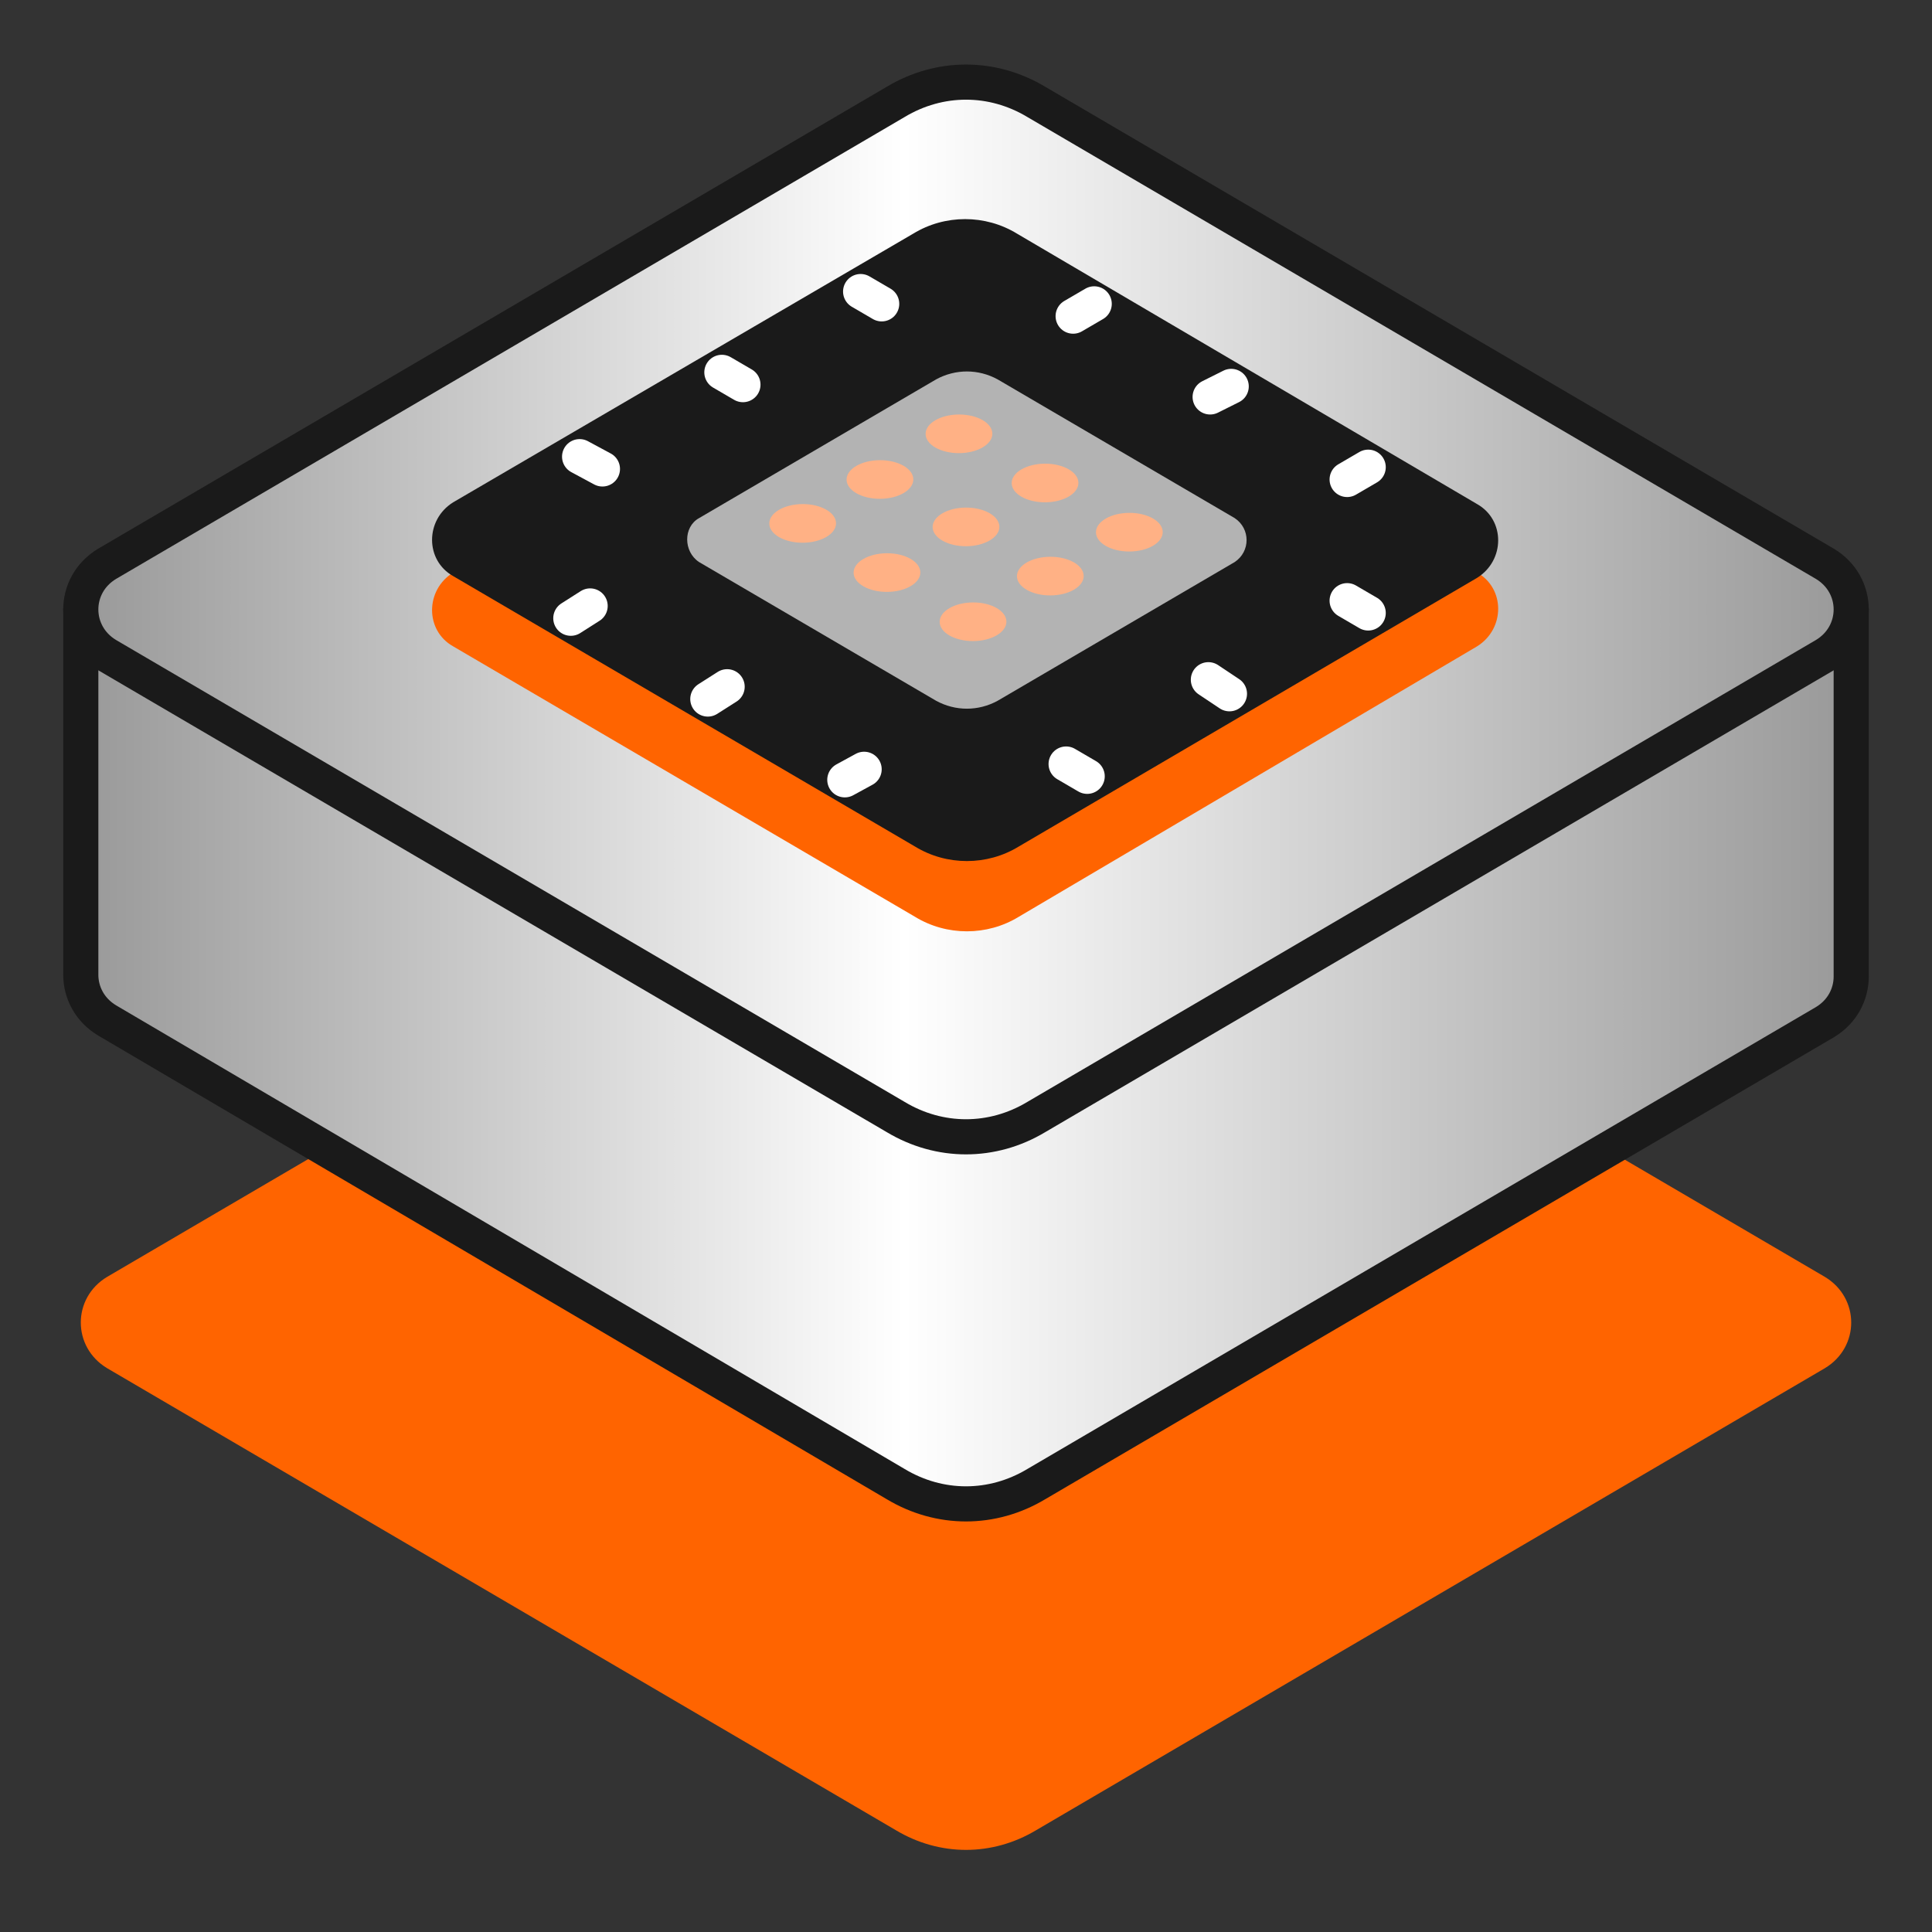
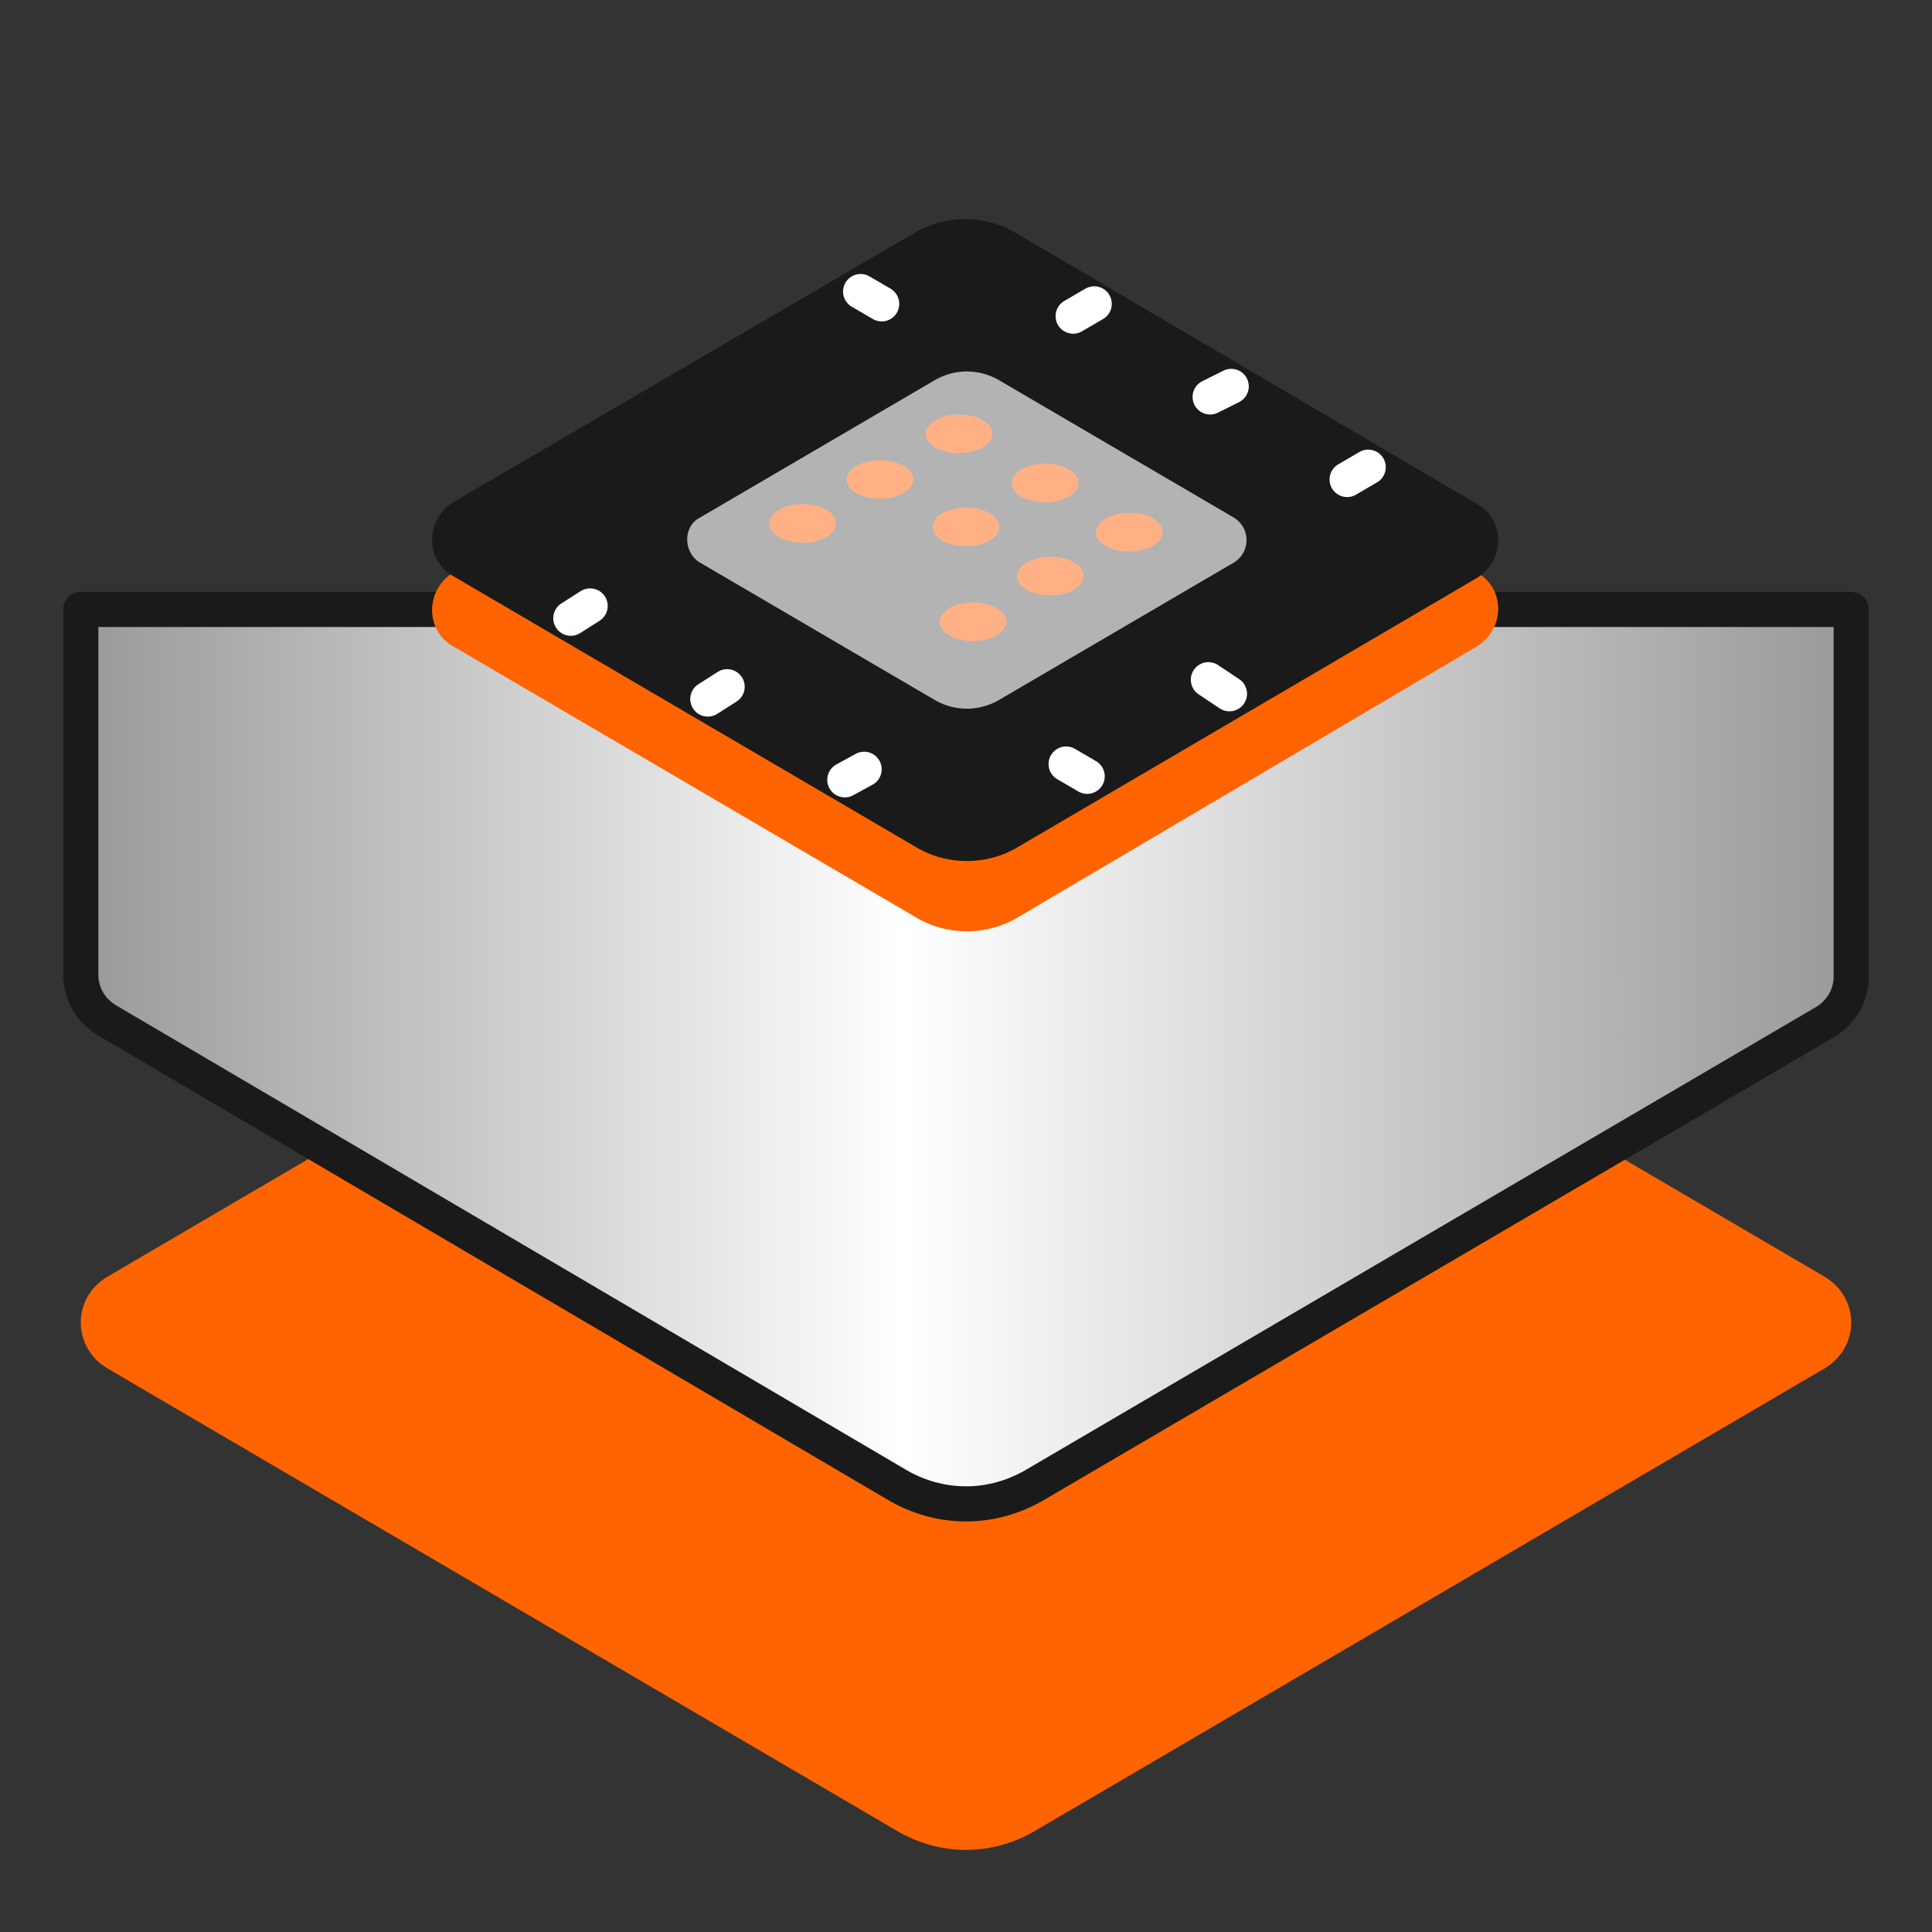
<svg xmlns="http://www.w3.org/2000/svg" version="1.1" id="Layer_1" x="0px" y="0px" viewBox="0 0 110 110" style="enable-background:new 0 0 110 110;" xml:space="preserve">
  <rect x="0" y="0" width="110" height="110" fill="#333333" stroke="none" />
  <style type="text/css">
	.st0{fill:#FF6400;}
	.st1{fill:url(#SVGID_1_);stroke:#1A1A1A;stroke-width:2;stroke-linecap:round;stroke-linejoin:round;stroke-miterlimit:10;}
	.st2{fill:url(#SVGID_2_);stroke:#1A1A1A;stroke-width:2;stroke-linecap:round;stroke-linejoin:round;stroke-miterlimit:10;}
	.st3{fill:#1A1A1A;}
	.st4{fill:#B3B3B3;}
	.st5{fill:#FFB185;}
	.st6{fill:none;stroke:#FFFFFF;stroke-width:2;stroke-linecap:round;stroke-linejoin:round;stroke-miterlimit:10;}
</style>
  <g>
    <path class="st0" d="M51,104.2L6.1,77.9c-2-1.2-2-4,0-5.2L51,46.4c2.5-1.5,5.5-1.5,8,0l44.9,26.3c2,1.2,2,4,0,5.2L59,104.2   C56.5,105.7,53.5,105.7,51,104.2z" />
    <linearGradient id="SVGID_1_" gradientUnits="userSpaceOnUse" x1="4.63" y1="55.544" x2="105.371" y2="55.544">
      <stop offset="0" style="stop-color:#999999" />
      <stop offset="0.465" style="stop-color:#FFFFFF" />
      <stop offset="1" style="stop-color:#999999" />
    </linearGradient>
    <path class="st1" d="M72.8,34.7L59,26.6c-2.5-1.5-5.5-1.5-8,0l-13.8,8.1H4.6v20.8l0,0c0,1,0.5,2,1.5,2.6L51,84.5   c2.5,1.5,5.5,1.5,8,0l44.9-26.3c1-0.6,1.5-1.6,1.5-2.6V34.7H72.8z" />
    <linearGradient id="SVGID_2_" gradientUnits="userSpaceOnUse" x1="4.63" y1="34.711" x2="105.37" y2="34.711">
      <stop offset="0" style="stop-color:#999999" />
      <stop offset="0.465" style="stop-color:#FFFFFF" />
      <stop offset="1" style="stop-color:#999999" />
    </linearGradient>
-     <path class="st2" d="M51,63.6L6.1,37.3c-2-1.2-2-4,0-5.2L51,5.8c2.5-1.5,5.5-1.5,8,0l44.9,26.3c2,1.2,2,4,0,5.2L59,63.6   C56.5,65.1,53.5,65.1,51,63.6z" />
    <g>
      <path class="st0" d="M25.8,32.6L52,17.2c1.8-1.1,4.1-1.1,5.9,0l26.2,15.4c1.6,0.9,1.6,3.2,0,4.2L58,52.2c-1.8,1.1-4.1,1.1-5.9,0    L25.8,36.8C24.2,35.9,24.2,33.6,25.8,32.6z" />
    </g>
    <g>
      <path class="st3" d="M25.8,28.6L52,13.3c1.8-1.1,4.1-1.1,5.9,0l26.2,15.4c1.6,0.9,1.6,3.2,0,4.2L58,48.2c-1.8,1.1-4.1,1.1-5.9,0    L25.8,32.8C24.2,31.9,24.2,29.6,25.8,28.6z" />
    </g>
    <g>
      <path class="st4" d="M39.8,29.5l13.5-7.9c1.1-0.6,2.4-0.6,3.5,0l13.5,7.9c0.9,0.6,0.9,1.9,0,2.5l-13.5,7.9c-1.1,0.6-2.4,0.6-3.5,0    L39.8,32C38.9,31.4,38.9,30,39.8,29.5z" />
    </g>
    <g>
      <ellipse transform="matrix(1 -3.605521e-03 3.605521e-03 1 -0.107 0.165)" class="st5" cx="45.7" cy="29.8" rx="1.9" ry="1.1" />
      <ellipse transform="matrix(1 -3.605521e-03 3.605521e-03 1 -9.794168e-02 0.181)" class="st5" cx="50.1" cy="27.3" rx="1.9" ry="1.1" />
      <ellipse transform="matrix(1 -3.605521e-03 3.605521e-03 1 -8.870436e-02 0.197)" class="st5" cx="54.6" cy="24.7" rx="1.9" ry="1.1" />
-       <ellipse transform="matrix(1 -3.605521e-03 3.605521e-03 1 -0.117 0.182)" class="st5" cx="50.5" cy="32.6" rx="1.9" ry="1.1" />
      <ellipse transform="matrix(1 -3.605521e-03 3.605521e-03 1 -0.108 0.198)" class="st5" cx="55" cy="30" rx="1.9" ry="1.1" />
      <ellipse transform="matrix(1 -3.605521e-03 3.605521e-03 1 -9.867720e-02 0.214)" class="st5" cx="59.5" cy="27.5" rx="1.9" ry="1.1" />
      <ellipse transform="matrix(1 -3.605521e-03 3.605521e-03 1 -0.127 0.2)" class="st5" cx="55.4" cy="35.4" rx="1.9" ry="1.1" />
      <ellipse transform="matrix(1 -3.605521e-03 3.605521e-03 1 -0.118 0.216)" class="st5" cx="59.8" cy="32.8" rx="1.9" ry="1.1" />
      <ellipse transform="matrix(1 -3.605521e-03 3.605521e-03 1 -0.109 0.232)" class="st5" cx="64.3" cy="30.3" rx="1.9" ry="1.1" />
    </g>
    <line class="st6" x1="49" y1="16.6" x2="50.2" y2="17.3" />
-     <line class="st6" x1="41.1" y1="21.2" x2="42.3" y2="21.9" />
-     <line class="st6" x1="33" y1="26" x2="34.3" y2="26.7" />
    <g>
-       <line class="st6" x1="76.7" y1="34.2" x2="77.9" y2="34.9" />
      <line class="st6" x1="68.8" y1="38.7" x2="70" y2="39.5" />
      <line class="st6" x1="60.7" y1="43.5" x2="61.9" y2="44.2" />
    </g>
    <g>
      <line class="st6" x1="61.1" y1="18" x2="62.3" y2="17.3" />
      <line class="st6" x1="68.9" y1="22.6" x2="70.1" y2="22" />
      <line class="st6" x1="76.7" y1="27.3" x2="77.9" y2="26.6" />
    </g>
    <g>
      <line class="st6" x1="32.5" y1="35.2" x2="33.6" y2="34.5" />
      <line class="st6" x1="40.3" y1="39.8" x2="41.4" y2="39.1" />
      <line class="st6" x1="48.1" y1="44.4" x2="49.2" y2="43.8" />
    </g>
  </g>
</svg>